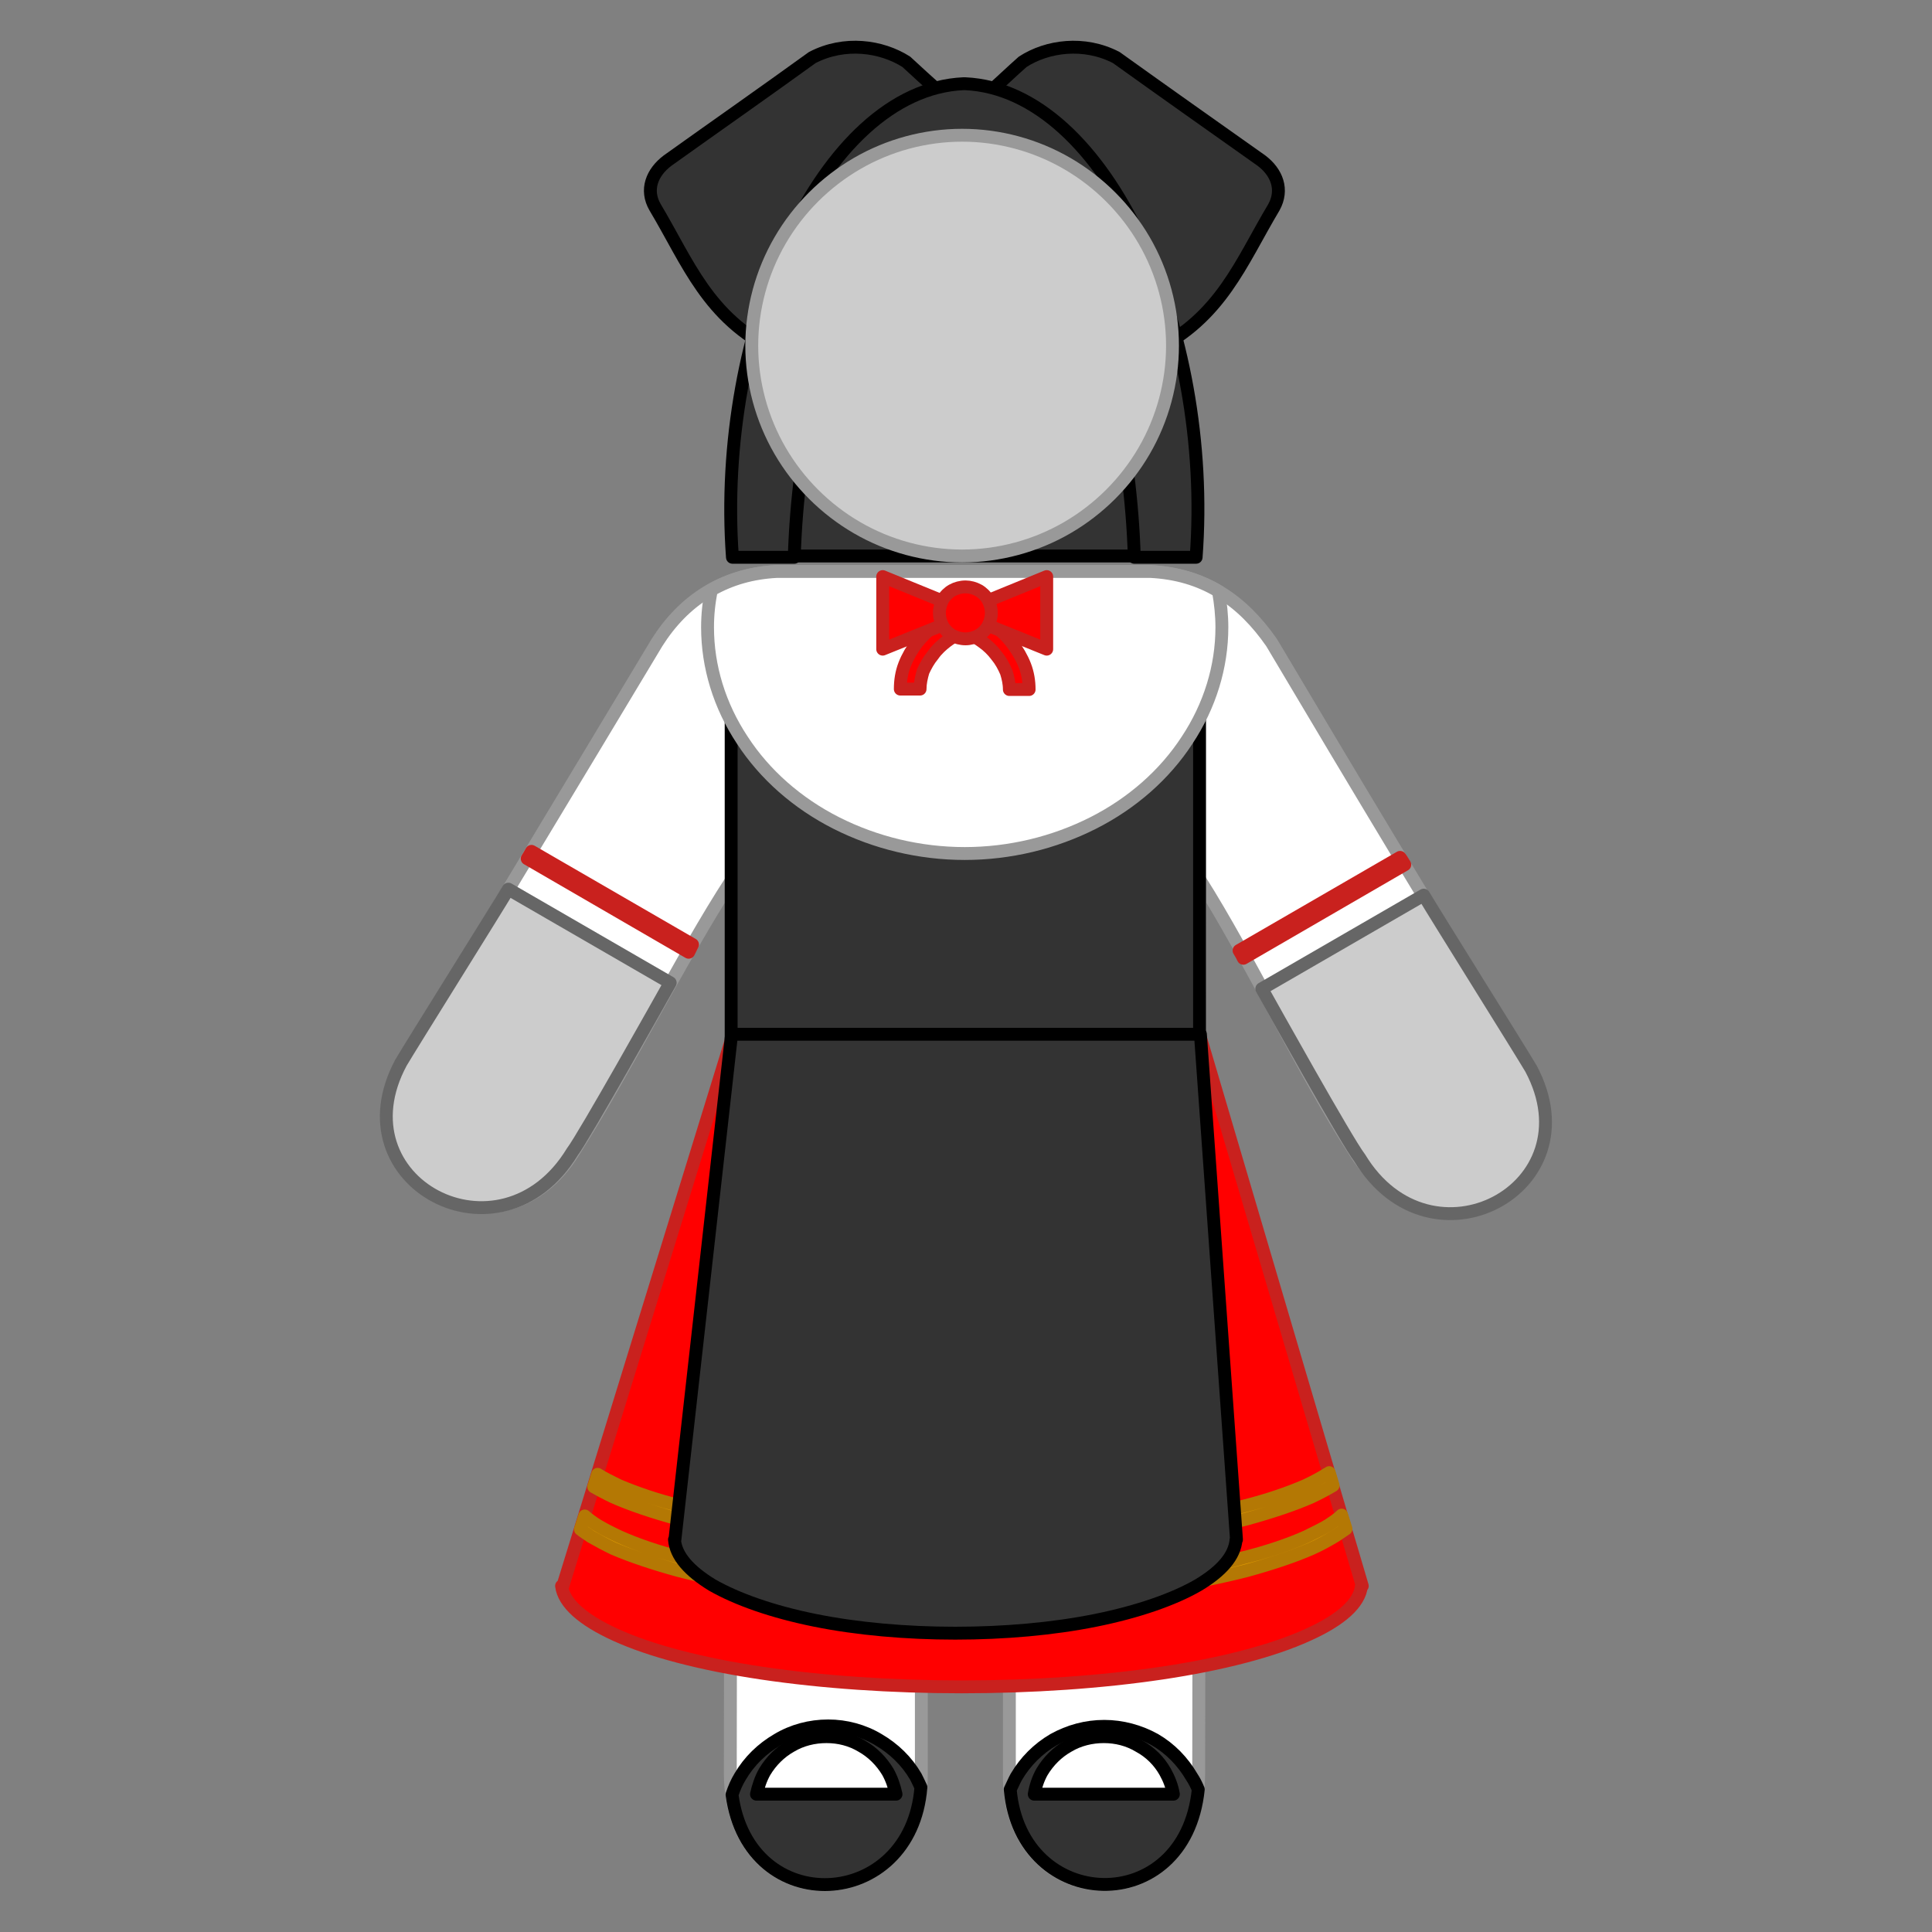
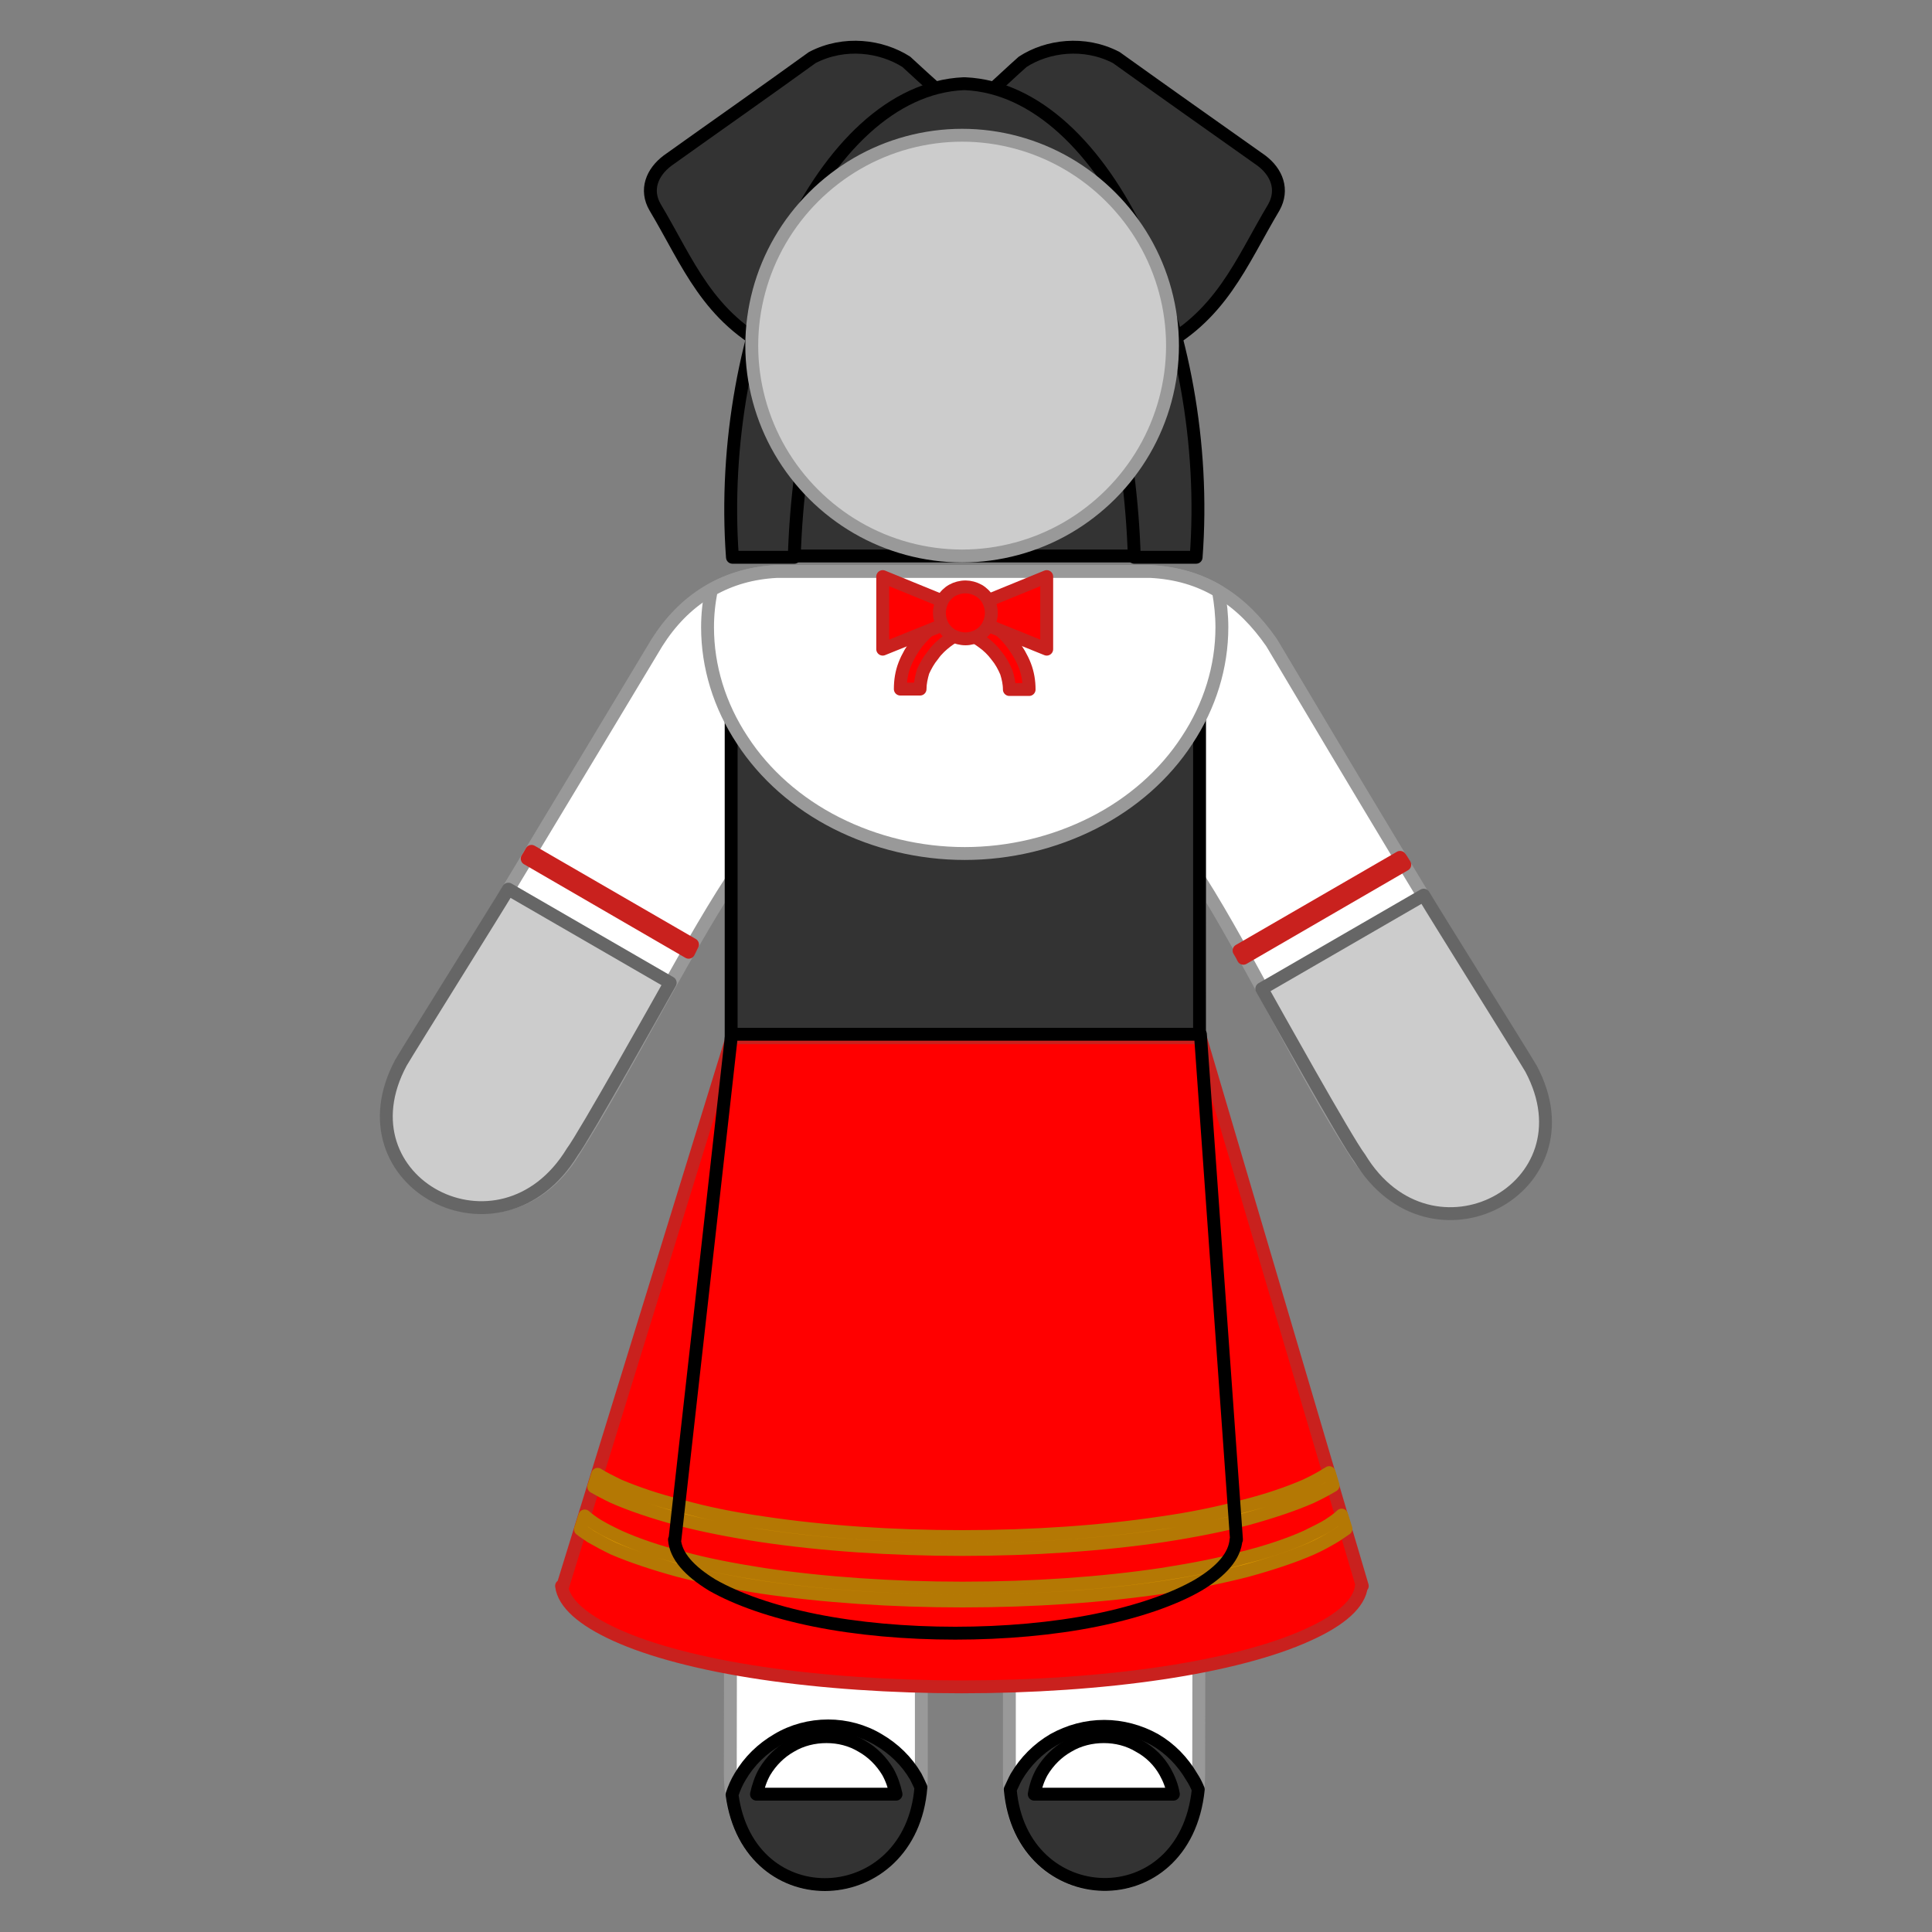
<svg xmlns="http://www.w3.org/2000/svg" xmlns:ns1="http://xml.openoffice.org/svg/export" version="1.2" width="45mm" height="45mm" viewBox="0 0 4500 4500" preserveAspectRatio="xMidYMid" fill-rule="evenodd" stroke-width="28.222" stroke-linejoin="round" xml:space="preserve">
  <rect x="0" y="0" width="4500" height="4500" fill="#808080" stroke="none" />
  <defs class="ClipPathGroup">
    <clipPath id="presentation_clip_path" clipPathUnits="userSpaceOnUse">
      <rect x="0" y="0" width="4500" height="4500" />
    </clipPath>
    <clipPath id="presentation_clip_path_shrink" clipPathUnits="userSpaceOnUse">
      <rect x="4" y="4" width="4491" height="4491" />
    </clipPath>
  </defs>
  <defs class="TextShapeIndex">
    <g ns1:slide="id1" ns1:id-list="id3 id4 id5 id6 id7 id8 id9 id10 id11 id12 id13 id14 id15 id16 id17 id18 id19 id20 id21 id22 id23 id24 id25 id26 id27" />
  </defs>
  <defs class="EmbeddedBulletChars">
    <g id="bullet-char-template-57356" transform="scale(0,-0)">
      <path d="M 580,1141 L 1163,571 580,0 -4,571 580,1141 Z" />
    </g>
    <g id="bullet-char-template-57354" transform="scale(0,-0)">
      <path d="M 8,1128 L 1137,1128 1137,0 8,0 8,1128 Z" />
    </g>
    <g id="bullet-char-template-10146" transform="scale(0,-0)">
      <path d="M 174,0 L 602,739 174,1481 1456,739 174,0 Z M 1358,739 L 309,1346 659,739 1358,739 Z" />
    </g>
    <g id="bullet-char-template-10132" transform="scale(0,-0)">
      <path d="M 2015,739 L 1276,0 717,0 1260,543 174,543 174,936 1260,936 717,1481 1274,1481 2015,739 Z" />
    </g>
    <g id="bullet-char-template-10007" transform="scale(0,-0)">
      <path d="M 0,-2 C -7,14 -16,27 -25,37 L 356,567 C 262,823 215,952 215,954 215,979 228,992 255,992 264,992 276,990 289,987 310,991 331,999 354,1012 L 381,999 492,748 772,1049 836,1024 860,1049 C 881,1039 901,1025 922,1006 886,937 835,863 770,784 769,783 710,716 594,584 L 774,223 C 774,196 753,168 711,139 L 727,119 C 717,90 699,76 672,76 641,76 570,178 457,381 L 164,-76 C 142,-110 111,-127 72,-127 30,-127 9,-110 8,-76 1,-67 -2,-52 -2,-32 -2,-23 -1,-13 0,-2 Z" />
    </g>
    <g id="bullet-char-template-10004" transform="scale(0,-0)">
      <path d="M 285,-33 C 182,-33 111,30 74,156 52,228 41,333 41,471 41,549 55,616 82,672 116,743 169,778 240,778 293,778 328,747 346,684 L 369,508 C 377,444 397,411 428,410 L 1163,1116 C 1174,1127 1196,1133 1229,1133 1271,1133 1292,1118 1292,1087 L 1292,965 C 1292,929 1282,901 1262,881 L 442,47 C 390,-6 338,-33 285,-33 Z" />
    </g>
    <g id="bullet-char-template-9679" transform="scale(0,-0)">
      <path d="M 813,0 C 632,0 489,54 383,161 276,268 223,411 223,592 223,773 276,916 383,1023 489,1130 632,1184 813,1184 992,1184 1136,1130 1245,1023 1353,916 1407,772 1407,592 1407,412 1353,268 1245,161 1136,54 992,0 813,0 Z" />
    </g>
    <g id="bullet-char-template-8226" transform="scale(0,-0)">
      <path d="M 346,457 C 273,457 209,483 155,535 101,586 74,649 74,723 74,796 101,859 155,911 209,963 273,989 346,989 419,989 480,963 531,910 582,859 608,796 608,723 608,648 583,586 532,535 482,483 420,457 346,457 Z" />
    </g>
    <g id="bullet-char-template-8211" transform="scale(0,-0)">
      <path d="M -4,459 L 1135,459 1135,606 -4,606 -4,459 Z" />
    </g>
    <g id="bullet-char-template-61548" transform="scale(0,-0)">
      <path d="M 173,740 C 173,903 231,1043 346,1159 462,1274 601,1332 765,1332 928,1332 1067,1274 1183,1159 1299,1043 1357,903 1357,740 1357,577 1299,437 1183,322 1067,206 928,148 765,148 601,148 462,206 346,322 231,437 173,577 173,740 Z" />
    </g>
  </defs>
  <g>
    <g id="id2" class="Master_Slide">
      <g id="bg-id2" class="Background" />
      <g id="bo-id2" class="BackgroundObjects" />
    </g>
  </g>
  <g class="SlideGroup">
    <g>
      <g id="container-id1">
        <g id="id1" class="Slide" clip-path="url(#presentation_clip_path)">
          <g class="Page">
            <g class="Group">
              <g class="com.sun.star.drawing.CustomShape">
                <g id="id3">
                  <rect class="BoundingBox" stroke="none" fill="none" x="1749" y="685" width="943" height="626" />
                  <path fill="rgb(51,51,51)" stroke="none" d="M 2220,1295 L 1764,1295 1764,700 2676,700 2676,1295 2220,1295 Z" />
                  <path fill="none" stroke="rgb(0,0,0)" stroke-width="30" stroke-linejoin="round" d="M 2220,1295 L 1764,1295 1764,700 2676,700 2676,1295 2220,1295 Z" />
                </g>
              </g>
              <g class="com.sun.star.drawing.ClosedBezierShape">
                <g id="id4">
                  <rect class="BoundingBox" stroke="none" fill="none" x="891" y="1316" width="2712" height="3090" />
                  <path fill="rgb(255,255,255)" stroke="none" d="M 2677,1331 C 2807,1338 2894,1399 2962,1497 3158,1827 3352,2151 3553,2475 3702,2754 3321,2954 3154,2680 3039,2503 2908,2228 2795,2050 L 2792,4131 C 2790,4485 2345,4467 2351,4131 L 2351,3221 C 2351,3108 2324,3028 2245,3023 2169,3028 2139,3108 2146,3221 L 2146,4131 C 2148,4467 1703,4485 1701,4131 L 1704,2050 C 1588,2228 1451,2503 1337,2681 1171,2955 792,2754 941,2475 1136,2151 1332,1827 1530,1497 1592,1399 1683,1338 1808,1331 L 2245,1331 2248,1331 2677,1331 Z" />
                  <path fill="none" stroke="rgb(153,153,153)" stroke-width="30" stroke-linejoin="round" d="M 2677,1331 C 2807,1338 2894,1399 2962,1497 3158,1827 3352,2151 3553,2475 3702,2754 3321,2954 3154,2680 3039,2503 2908,2228 2795,2050 L 2792,4131 C 2790,4485 2345,4467 2351,4131 L 2351,3221 C 2351,3108 2324,3028 2245,3023 2169,3028 2139,3108 2146,3221 L 2146,4131 C 2148,4467 1703,4485 1701,4131 L 1704,2050 C 1588,2228 1451,2503 1337,2681 1171,2955 792,2754 941,2475 1136,2151 1332,1827 1530,1497 1592,1399 1683,1338 1808,1331 L 2245,1331 2248,1331 2677,1331 Z" />
                </g>
              </g>
              <g class="com.sun.star.drawing.ClosedBezierShape">
                <g id="id5">
                  <rect class="BoundingBox" stroke="none" fill="none" x="884" y="2056" width="693" height="773" />
                  <path fill="rgb(204,204,204)" stroke="none" d="M 1561,2289 C 1538,2330 1361,2646 1333,2683 1166,2957 784,2754 934,2475 960,2431 1158,2115 1184,2071 L 1561,2289 Z" />
                  <path fill="none" stroke="rgb(102,102,102)" stroke-width="30" stroke-linejoin="round" d="M 1561,2289 C 1538,2330 1361,2646 1333,2683 1166,2957 784,2754 934,2475 960,2431 1158,2115 1184,2071 L 1561,2289 Z" />
                </g>
              </g>
              <g class="com.sun.star.drawing.ClosedBezierShape">
                <g id="id6">
                  <rect class="BoundingBox" stroke="none" fill="none" x="2288" y="94" width="706" height="739" />
                  <path fill="rgb(51,51,51)" stroke="none" d="M 2686,817 C 2844,740 2890,612 2967,483 2990,442 2974,401 2938,374 2825,294 2713,215 2600,134 2525,95 2439,107 2382,144 2356,167 2330,192 2304,215 2431,416 2558,616 2686,817 Z" />
                  <path fill="none" stroke="rgb(0,0,0)" stroke-width="30" stroke-linejoin="round" d="M 2686,817 C 2844,740 2890,612 2967,483 2990,442 2974,401 2938,374 2825,294 2713,215 2600,134 2525,95 2439,107 2382,144 2356,167 2330,192 2304,215 2431,416 2558,616 2686,817 Z" />
                </g>
              </g>
              <g class="com.sun.star.drawing.ClosedBezierShape">
                <g id="id7">
                  <rect class="BoundingBox" stroke="none" fill="none" x="1499" y="94" width="706" height="739" />
                  <path fill="rgb(51,51,51)" stroke="none" d="M 1806,817 C 1648,740 1603,612 1526,483 1502,442 1519,401 1555,374 1667,294 1780,215 1892,134 1967,95 2053,107 2111,144 2136,167 2163,192 2189,215 2062,416 1934,616 1806,817 Z" />
                  <path fill="none" stroke="rgb(0,0,0)" stroke-width="30" stroke-linejoin="round" d="M 1806,817 C 1648,740 1603,612 1526,483 1502,442 1519,401 1555,374 1667,294 1780,215 1892,134 1967,95 2053,107 2111,144 2136,167 2163,192 2189,215 2062,416 1934,616 1806,817 Z" />
                </g>
              </g>
              <g class="com.sun.star.drawing.ClosedBezierShape">
                <g id="id8">
                  <rect class="BoundingBox" stroke="none" fill="none" x="1687" y="180" width="1119" height="1134" />
                  <path fill="rgb(51,51,51)" stroke="none" d="M 2493,554 C 2434,417 2345,367 2246,363 2147,367 2059,417 1999,554 1918,797 1858,1033 1850,1298 L 1706,1298 C 1667,768 1914,210 2244,195 2245,195 2246,195 2246,195 2246,195 2247,195 2248,195 2578,210 2826,768 2786,1298 L 2642,1298 C 2634,1033 2574,797 2493,554 Z" />
                  <path fill="none" stroke="rgb(0,0,0)" stroke-width="30" stroke-linejoin="round" d="M 2493,554 C 2434,417 2345,367 2246,363 2147,367 2059,417 1999,554 1918,797 1858,1033 1850,1298 L 1706,1298 C 1667,768 1914,210 2244,195 L 2246,195 2248,195 C 2578,210 2826,768 2786,1298 L 2642,1298 C 2634,1033 2574,797 2493,554 Z" />
                </g>
              </g>
              <g class="com.sun.star.drawing.CustomShape">
                <g id="id9">
                  <rect class="BoundingBox" stroke="none" fill="none" x="1688" y="1643" width="1122" height="793" />
                  <path fill="rgb(51,51,51)" stroke="none" d="M 2249,2420 L 1703,2420 1703,1658 2794,1658 2794,2420 2249,2420 Z" />
                  <path fill="none" stroke="rgb(0,0,0)" stroke-width="30" stroke-linejoin="round" d="M 2249,2420 L 1703,2420 1703,1658 2794,1658 2794,2420 2249,2420 Z" />
                </g>
              </g>
              <g class="com.sun.star.drawing.ClosedBezierShape">
                <g id="id10">
                  <rect class="BoundingBox" stroke="none" fill="none" x="1293" y="2402" width="1896" height="1543" />
                  <path fill="rgb(255,0,0)" stroke="none" d="M 1705,2417 L 2796,2417 3173,3694 3171,3694 C 3167,3734 3124,3773 3046,3808 2965,3845 2847,3876 2706,3897 2565,3918 2404,3929 2240,3929 2077,3929 1915,3918 1774,3897 1633,3876 1515,3845 1434,3808 1357,3773 1313,3734 1308,3694 L 1311,3694 1705,2417 Z" />
                  <path fill="none" stroke="rgb(201,33,30)" stroke-width="30" stroke-linejoin="round" d="M 1705,2417 L 2796,2417 3173,3694 3171,3694 C 3167,3734 3124,3773 3046,3808 2965,3845 2847,3876 2706,3897 2565,3918 2404,3929 2240,3929 2077,3929 1915,3918 1774,3897 1633,3876 1515,3845 1434,3808 1357,3773 1313,3734 1308,3694 L 1311,3694 1705,2417 Z" />
                </g>
              </g>
              <g class="com.sun.star.drawing.ClosedBezierShape">
                <g id="id11">
                  <rect class="BoundingBox" stroke="none" fill="none" x="1213" y="1967" width="417" height="267" />
                  <path fill="rgb(255,0,0)" stroke="none" d="M 1613,2200 C 1610,2206 1607,2212 1604,2218 L 1228,2000 C 1232,1994 1235,1988 1238,1983 L 1613,2200 Z" />
                  <path fill="none" stroke="rgb(201,33,30)" stroke-width="30" stroke-linejoin="round" d="M 1613,2200 C 1610,2206 1607,2212 1604,2218 L 1228,2000 C 1232,1994 1235,1988 1238,1983 L 1613,2200 Z" />
                </g>
              </g>
              <g class="com.sun.star.drawing.ClosedBezierShape">
                <g id="id12">
                  <rect class="BoundingBox" stroke="none" fill="none" x="2923" y="2070" width="693" height="773" />
                  <path fill="rgb(204,204,204)" stroke="none" d="M 2939,2303 C 2962,2344 3138,2660 3167,2697 3333,2971 3715,2768 3566,2489 3540,2445 3342,2129 3316,2085 L 2939,2303 Z" />
                  <path fill="none" stroke="rgb(102,102,102)" stroke-width="30" stroke-linejoin="round" d="M 2939,2303 C 2962,2344 3138,2660 3167,2697 3333,2971 3715,2768 3566,2489 3540,2445 3342,2129 3316,2085 L 2939,2303 Z" />
                </g>
              </g>
              <g class="com.sun.star.drawing.ClosedBezierShape">
                <g id="id13">
                  <rect class="BoundingBox" stroke="none" fill="none" x="2871" y="1981" width="417" height="267" />
                  <path fill="rgb(255,0,0)" stroke="none" d="M 2886,2214 C 2890,2220 2893,2226 2896,2232 L 3272,2014 C 3268,2008 3265,2002 3261,1997 L 2886,2214 Z" />
                  <path fill="none" stroke="rgb(201,33,30)" stroke-width="30" stroke-linejoin="round" d="M 2886,2214 C 2890,2220 2893,2226 2896,2232 L 3272,2014 C 3268,2008 3265,2002 3261,1997 L 2886,2214 Z" />
                </g>
              </g>
              <g class="com.sun.star.drawing.ClosedBezierShape">
                <g id="id14">
                  <rect class="BoundingBox" stroke="none" fill="none" x="1368" y="3415" width="1754" height="211" />
                  <path fill="rgb(232,162,2)" stroke="none" d="M 3054,3487 C 3013,3505 2962,3522 2904,3538 2846,3553 2781,3566 2709,3577 2567,3598 2406,3609 2241,3609 2077,3609 1915,3598 1774,3577 1702,3566 1636,3553 1579,3538 1520,3522 1470,3505 1429,3487 1412,3479 1397,3471 1383,3463 L 1392,3434 C 1406,3443 1423,3451 1441,3460 1481,3477 1530,3494 1587,3508 1643,3524 1708,3537 1778,3547 1918,3568 2079,3579 2241,3579 2404,3579 2565,3568 2705,3547 2775,3537 2839,3524 2897,3508 2953,3494 3002,3477 3041,3460 3060,3451 3077,3442 3091,3433 3093,3432 3095,3431 3096,3430 L 3105,3460 C 3090,3469 3073,3478 3054,3487 Z" />
                  <path fill="none" stroke="rgb(180,120,4)" stroke-width="30" stroke-linejoin="round" d="M 3054,3487 C 3013,3505 2962,3522 2904,3538 2846,3553 2781,3566 2709,3577 2567,3598 2406,3609 2241,3609 2077,3609 1915,3598 1774,3577 1702,3566 1636,3553 1579,3538 1520,3522 1470,3505 1429,3487 1412,3479 1397,3471 1383,3463 L 1392,3434 C 1406,3443 1423,3451 1441,3460 1481,3477 1530,3494 1587,3508 1643,3524 1708,3537 1778,3547 1918,3568 2079,3579 2241,3579 2404,3579 2565,3568 2705,3547 2775,3537 2839,3524 2897,3508 2953,3494 3002,3477 3041,3460 3060,3451 3077,3442 3091,3433 3093,3432 3095,3431 3096,3430 L 3105,3460 C 3090,3469 3073,3478 3054,3487 Z" />
                </g>
              </g>
              <g class="com.sun.star.drawing.ClosedBezierShape">
                <g id="id15">
                  <rect class="BoundingBox" stroke="none" fill="none" x="1337" y="3514" width="1814" height="232" />
                  <path fill="rgb(232,162,2)" stroke="none" d="M 3108,3579 C 3093,3588 3075,3598 3055,3607 3055,3607 3055,3607 3055,3607 3014,3625 2963,3642 2905,3658 2847,3673 2782,3686 2711,3697 2569,3718 2406,3729 2242,3729 2078,3729 1916,3718 1774,3697 1703,3686 1638,3673 1580,3658 1522,3642 1471,3625 1429,3607 1410,3598 1392,3588 1376,3579 1368,3573 1359,3568 1352,3562 L 1362,3531 C 1371,3539 1381,3546 1392,3553 1407,3562 1423,3570 1442,3579 1482,3597 1531,3614 1587,3628 1644,3644 1708,3656 1778,3667 1919,3688 2080,3699 2242,3699 2405,3699 2565,3688 2706,3667 2776,3656 2840,3644 2897,3628 2953,3614 3003,3597 3043,3579 3061,3570 3078,3562 3093,3553 3105,3545 3116,3538 3125,3529 L 3135,3561 C 3127,3566 3118,3573 3108,3579 Z" />
                  <path fill="none" stroke="rgb(180,120,4)" stroke-width="30" stroke-linejoin="round" d="M 3108,3579 C 3093,3588 3075,3598 3055,3607 L 3055,3607 C 3014,3625 2963,3642 2905,3658 2847,3673 2782,3686 2711,3697 2569,3718 2406,3729 2242,3729 2078,3729 1916,3718 1774,3697 1703,3686 1638,3673 1580,3658 1522,3642 1471,3625 1429,3607 1410,3598 1392,3588 1376,3579 1368,3573 1359,3568 1352,3562 L 1362,3531 C 1371,3539 1381,3546 1392,3553 1407,3562 1423,3570 1442,3579 1482,3597 1531,3614 1587,3628 1644,3644 1708,3656 1778,3667 1919,3688 2080,3699 2242,3699 2405,3699 2565,3688 2706,3667 2776,3656 2840,3644 2897,3628 2953,3614 3003,3597 3043,3579 3061,3570 3078,3562 3093,3553 3105,3545 3116,3538 3125,3529 L 3135,3561 C 3127,3566 3118,3573 3108,3579 Z" />
                </g>
              </g>
              <g class="com.sun.star.drawing.ClosedBezierShape">
                <g id="id16">
                  <rect class="BoundingBox" stroke="none" fill="none" x="1556" y="2394" width="1340" height="1427" />
-                   <path fill="rgb(51,51,51)" stroke="none" d="M 1704,2409 L 2796,2409 2880,3586 2879,3586 C 2876,3624 2846,3659 2791,3692 2734,3725 2651,3754 2552,3774 2453,3794 2339,3804 2225,3804 2111,3804 1997,3794 1898,3774 1799,3754 1717,3725 1659,3692 1605,3659 1574,3624 1571,3586 L 1572,3586 1704,2409 Z" />
                  <path fill="none" stroke="rgb(0,0,0)" stroke-width="30" stroke-linejoin="round" d="M 1704,2409 L 2796,2409 2880,3586 2879,3586 C 2876,3624 2846,3659 2791,3692 2734,3725 2651,3754 2552,3774 2453,3794 2339,3804 2225,3804 2111,3804 1997,3794 1898,3774 1799,3754 1717,3725 1659,3692 1605,3659 1574,3624 1571,3586 L 1572,3586 1704,2409 Z" />
                </g>
              </g>
              <g class="com.sun.star.drawing.ClosedBezierShape">
                <g id="id17">
                  <rect class="BoundingBox" stroke="none" fill="none" x="2338" y="4006" width="470" height="400" />
                  <path fill="rgb(51,51,51)" stroke="none" d="M 2367,4139 C 2388,4103 2418,4073 2454,4052 2490,4032 2530,4021 2572,4021 2613,4021 2654,4032 2690,4052 2726,4073 2755,4103 2776,4139 2782,4148 2787,4158 2791,4168 2760,4470 2378,4456 2353,4168 2358,4158 2362,4148 2367,4139 Z" />
                  <path fill="none" stroke="rgb(0,0,0)" stroke-width="30" stroke-linejoin="round" d="M 2367,4139 C 2388,4103 2418,4073 2454,4052 2490,4032 2530,4021 2572,4021 2613,4021 2654,4032 2690,4052 2726,4073 2755,4103 2776,4139 2782,4148 2787,4158 2791,4168 2760,4470 2378,4456 2353,4168 2358,4158 2362,4148 2367,4139 Z" />
                </g>
              </g>
              <g class="com.sun.star.drawing.ClosedBezierShape">
                <g id="id18">
                  <rect class="BoundingBox" stroke="none" fill="none" x="1689" y="4005" width="472" height="401" />
                  <path fill="rgb(51,51,51)" stroke="none" d="M 1724,4138 C 1745,4102 1775,4073 1811,4052 1846,4031 1887,4020 1929,4020 1970,4020 2011,4031 2046,4052 2082,4073 2112,4102 2133,4138 2137,4146 2141,4154 2145,4163 2122,4452 1744,4472 1705,4180 1710,4165 1716,4151 1724,4138 Z" />
                  <path fill="none" stroke="rgb(0,0,0)" stroke-width="30" stroke-linejoin="round" d="M 1724,4138 C 1745,4102 1775,4073 1811,4052 1846,4031 1887,4020 1929,4020 1970,4020 2011,4031 2046,4052 2082,4073 2112,4102 2133,4138 2137,4146 2141,4154 2145,4163 2122,4452 1744,4472 1705,4180 1710,4165 1716,4151 1724,4138 Z" />
                </g>
              </g>
              <g class="com.sun.star.drawing.ClosedBezierShape">
                <g id="id19">
                  <rect class="BoundingBox" stroke="none" fill="none" x="1633" y="1316" width="1229" height="688" />
                  <path fill="rgb(255,255,255)" stroke="none" d="M 2846,1461 C 2846,1553 2818,1644 2765,1724 2713,1804 2637,1871 2546,1917 2455,1963 2352,1988 2247,1988 2142,1988 2039,1963 1948,1917 1857,1871 1781,1804 1729,1724 1676,1644 1648,1553 1648,1461 1648,1432 1651,1403 1657,1374 1701,1349 1751,1334 1810,1331 L 2246,1331 2248,1331 2679,1331 C 2740,1334 2793,1350 2838,1377 2843,1405 2846,1433 2846,1461 Z" />
                  <path fill="none" stroke="rgb(153,153,153)" stroke-width="30" stroke-linejoin="round" d="M 2846,1461 C 2846,1553 2818,1644 2765,1724 2713,1804 2637,1871 2546,1917 2455,1963 2352,1988 2247,1988 2142,1988 2039,1963 1948,1917 1857,1871 1781,1804 1729,1724 1676,1644 1648,1553 1648,1461 1648,1432 1651,1403 1657,1374 1701,1349 1751,1334 1810,1331 L 2246,1331 2248,1331 2679,1331 C 2740,1334 2793,1350 2838,1377 2843,1405 2846,1433 2846,1461 Z" />
                </g>
              </g>
              <g class="com.sun.star.drawing.ClosedBezierShape">
                <g id="id20">
                  <rect class="BoundingBox" stroke="none" fill="none" x="2232" y="1414" width="182" height="209" />
                  <path fill="rgb(255,0,0)" stroke="none" d="M 2374,1606 L 2351,1606 C 2351,1592 2348,1579 2344,1566 2338,1552 2331,1539 2321,1527 2312,1515 2301,1504 2288,1495 2276,1486 2262,1478 2248,1472 L 2255,1451 2264,1429 C 2283,1436 2300,1446 2316,1458 2332,1469 2346,1483 2358,1499 2370,1515 2380,1532 2387,1550 2394,1568 2397,1587 2397,1606 L 2374,1606 Z" />
                  <path fill="none" stroke="rgb(201,33,30)" stroke-width="30" stroke-linejoin="round" d="M 2374,1606 L 2351,1606 C 2351,1592 2348,1579 2344,1566 2338,1552 2331,1539 2321,1527 2312,1515 2301,1504 2288,1495 2276,1486 2262,1478 2248,1472 L 2255,1451 2264,1429 C 2283,1436 2300,1446 2316,1458 2332,1469 2346,1483 2358,1499 2370,1515 2380,1532 2387,1550 2394,1568 2397,1587 2397,1606 L 2374,1606 Z" />
                </g>
              </g>
              <g class="com.sun.star.drawing.CustomShape">
                <g id="id21">
                  <rect class="BoundingBox" stroke="none" fill="none" x="2215" y="1328" width="239" height="201" />
                  <path fill="rgb(255,0,0)" stroke="none" d="M 2230,1428 L 2438,1343 2438,1512 2230,1428 Z" />
                  <path fill="none" stroke="rgb(201,33,30)" stroke-width="30" stroke-linejoin="round" d="M 2230,1428 L 2438,1343 2438,1512 2230,1428 Z" />
                </g>
              </g>
              <g class="com.sun.star.drawing.ClosedBezierShape">
                <g id="id22">
                  <rect class="BoundingBox" stroke="none" fill="none" x="2081" y="1412" width="182" height="209" />
                  <path fill="rgb(255,0,0)" stroke="none" d="M 2120,1605 L 2097,1605 C 2097,1585 2100,1566 2107,1548 2114,1530 2124,1513 2136,1497 2148,1482 2162,1468 2178,1456 2194,1444 2211,1435 2230,1428 L 2238,1449 2246,1471 C 2232,1476 2218,1484 2206,1493 2193,1503 2182,1513 2173,1526 2163,1538 2156,1551 2150,1564 2146,1578 2143,1591 2143,1605 L 2120,1605 Z" />
                  <path fill="none" stroke="rgb(201,33,30)" stroke-width="30" stroke-linejoin="round" d="M 2120,1605 L 2097,1605 C 2097,1585 2100,1566 2107,1548 2114,1530 2124,1513 2136,1497 2148,1482 2162,1468 2178,1456 2194,1444 2211,1435 2230,1428 L 2238,1449 2246,1471 C 2232,1476 2218,1484 2206,1493 2193,1503 2182,1513 2173,1526 2163,1538 2156,1551 2150,1564 2146,1578 2143,1591 2143,1605 L 2120,1605 Z" />
                </g>
              </g>
              <g class="com.sun.star.drawing.CustomShape">
                <g id="id23">
                  <rect class="BoundingBox" stroke="none" fill="none" x="2041" y="1328" width="239" height="201" />
                  <path fill="rgb(255,0,0)" stroke="none" d="M 2264,1428 L 2056,1343 2056,1512 2264,1428 Z" />
                  <path fill="none" stroke="rgb(201,33,30)" stroke-width="30" stroke-linejoin="round" d="M 2264,1428 L 2056,1343 2056,1512 2264,1428 Z" />
                </g>
              </g>
              <g class="com.sun.star.drawing.CustomShape">
                <g id="id24">
                  <rect class="BoundingBox" stroke="none" fill="none" x="2173" y="1352" width="152" height="153" />
                  <path fill="rgb(255,0,0)" stroke="none" d="M 2309,1428 C 2309,1438 2306,1449 2301,1458 2296,1467 2288,1475 2279,1480 2270,1485 2259,1488 2249,1488 2238,1488 2227,1485 2218,1480 2209,1475 2201,1467 2196,1458 2191,1449 2188,1438 2188,1428 2188,1417 2191,1406 2196,1397 2201,1388 2209,1380 2218,1375 2227,1370 2238,1367 2249,1367 2259,1367 2270,1370 2279,1375 2288,1380 2296,1388 2301,1397 2306,1406 2309,1417 2309,1428 L 2309,1428 Z" />
                  <path fill="none" stroke="rgb(201,33,30)" stroke-width="30" stroke-linejoin="round" d="M 2309,1428 C 2309,1438 2306,1449 2301,1458 2296,1467 2288,1475 2279,1480 2270,1485 2259,1488 2249,1488 2238,1488 2227,1485 2218,1480 2209,1475 2201,1467 2196,1458 2191,1449 2188,1438 2188,1428 2188,1417 2191,1406 2196,1397 2201,1388 2209,1380 2218,1375 2227,1370 2238,1367 2249,1367 2259,1367 2270,1370 2279,1375 2288,1380 2296,1388 2301,1397 2306,1406 2309,1417 2309,1428 Z" />
                </g>
              </g>
              <g class="com.sun.star.drawing.ClosedBezierShape">
                <g id="id25">
                  <rect class="BoundingBox" stroke="none" fill="none" x="1747" y="4029" width="356" height="166" />
                  <path fill="rgb(255,255,255)" stroke="none" d="M 1762,4179 C 1766,4161 1772,4143 1781,4127 1796,4102 1817,4081 1842,4067 1867,4052 1896,4045 1925,4045 1954,4045 1982,4052 2007,4067 2032,4081 2053,4102 2068,4127 2077,4143 2083,4161 2087,4179 L 1762,4179 Z" />
                  <path fill="none" stroke="rgb(0,0,0)" stroke-width="30" stroke-linejoin="round" d="M 1762,4179 C 1766,4161 1772,4143 1781,4127 1796,4102 1817,4081 1842,4067 1867,4052 1896,4045 1925,4045 1954,4045 1982,4052 2007,4067 2032,4081 2053,4102 2068,4127 2077,4143 2083,4161 2087,4179 L 1762,4179 Z" />
                </g>
              </g>
              <g class="com.sun.star.drawing.ClosedBezierShape">
                <g id="id26">
                  <rect class="BoundingBox" stroke="none" fill="none" x="2393" y="4029" width="357" height="166" />
                  <path fill="rgb(255,255,255)" stroke="none" d="M 2409,4179 C 2412,4161 2418,4143 2427,4127 2442,4102 2463,4081 2488,4067 2513,4052 2542,4045 2571,4045 2600,4045 2628,4052 2653,4067 2679,4081 2700,4102 2714,4127 2723,4143 2730,4161 2733,4179 L 2409,4179 Z" />
                  <path fill="none" stroke="rgb(0,0,0)" stroke-width="30" stroke-linejoin="round" d="M 2409,4179 C 2412,4161 2418,4143 2427,4127 2442,4102 2463,4081 2488,4067 2513,4052 2542,4045 2571,4045 2600,4045 2628,4052 2653,4067 2679,4081 2700,4102 2714,4127 2723,4143 2730,4161 2733,4179 L 2409,4179 Z" />
                </g>
              </g>
              <g class="com.sun.star.drawing.CustomShape">
                <g id="id27">
                  <rect class="BoundingBox" stroke="none" fill="none" x="1736" y="300" width="1011" height="1012" />
                  <path fill="rgb(204,204,204)" stroke="none" d="M 2731,805 C 2731,891 2708,976 2665,1050 2622,1124 2560,1186 2486,1229 2412,1272 2327,1295 2241,1295 2155,1295 2070,1272 1996,1229 1922,1186 1860,1124 1817,1050 1774,976 1751,891 1751,805 1751,719 1774,634 1817,560 1860,486 1922,424 1996,381 2070,338 2155,315 2241,315 2327,315 2412,338 2486,381 2560,424 2622,486 2665,560 2708,634 2731,719 2731,805 L 2731,805 Z" />
                  <path fill="none" stroke="rgb(153,153,153)" stroke-width="30" stroke-linejoin="round" d="M 2731,805 C 2731,891 2708,976 2665,1050 2622,1124 2560,1186 2486,1229 2412,1272 2327,1295 2241,1295 2155,1295 2070,1272 1996,1229 1922,1186 1860,1124 1817,1050 1774,976 1751,891 1751,805 1751,719 1774,634 1817,560 1860,486 1922,424 1996,381 2070,338 2155,315 2241,315 2327,315 2412,338 2486,381 2560,424 2622,486 2665,560 2708,634 2731,719 2731,805 L 2731,805 Z" />
                </g>
              </g>
            </g>
          </g>
        </g>
      </g>
    </g>
  </g>
</svg>